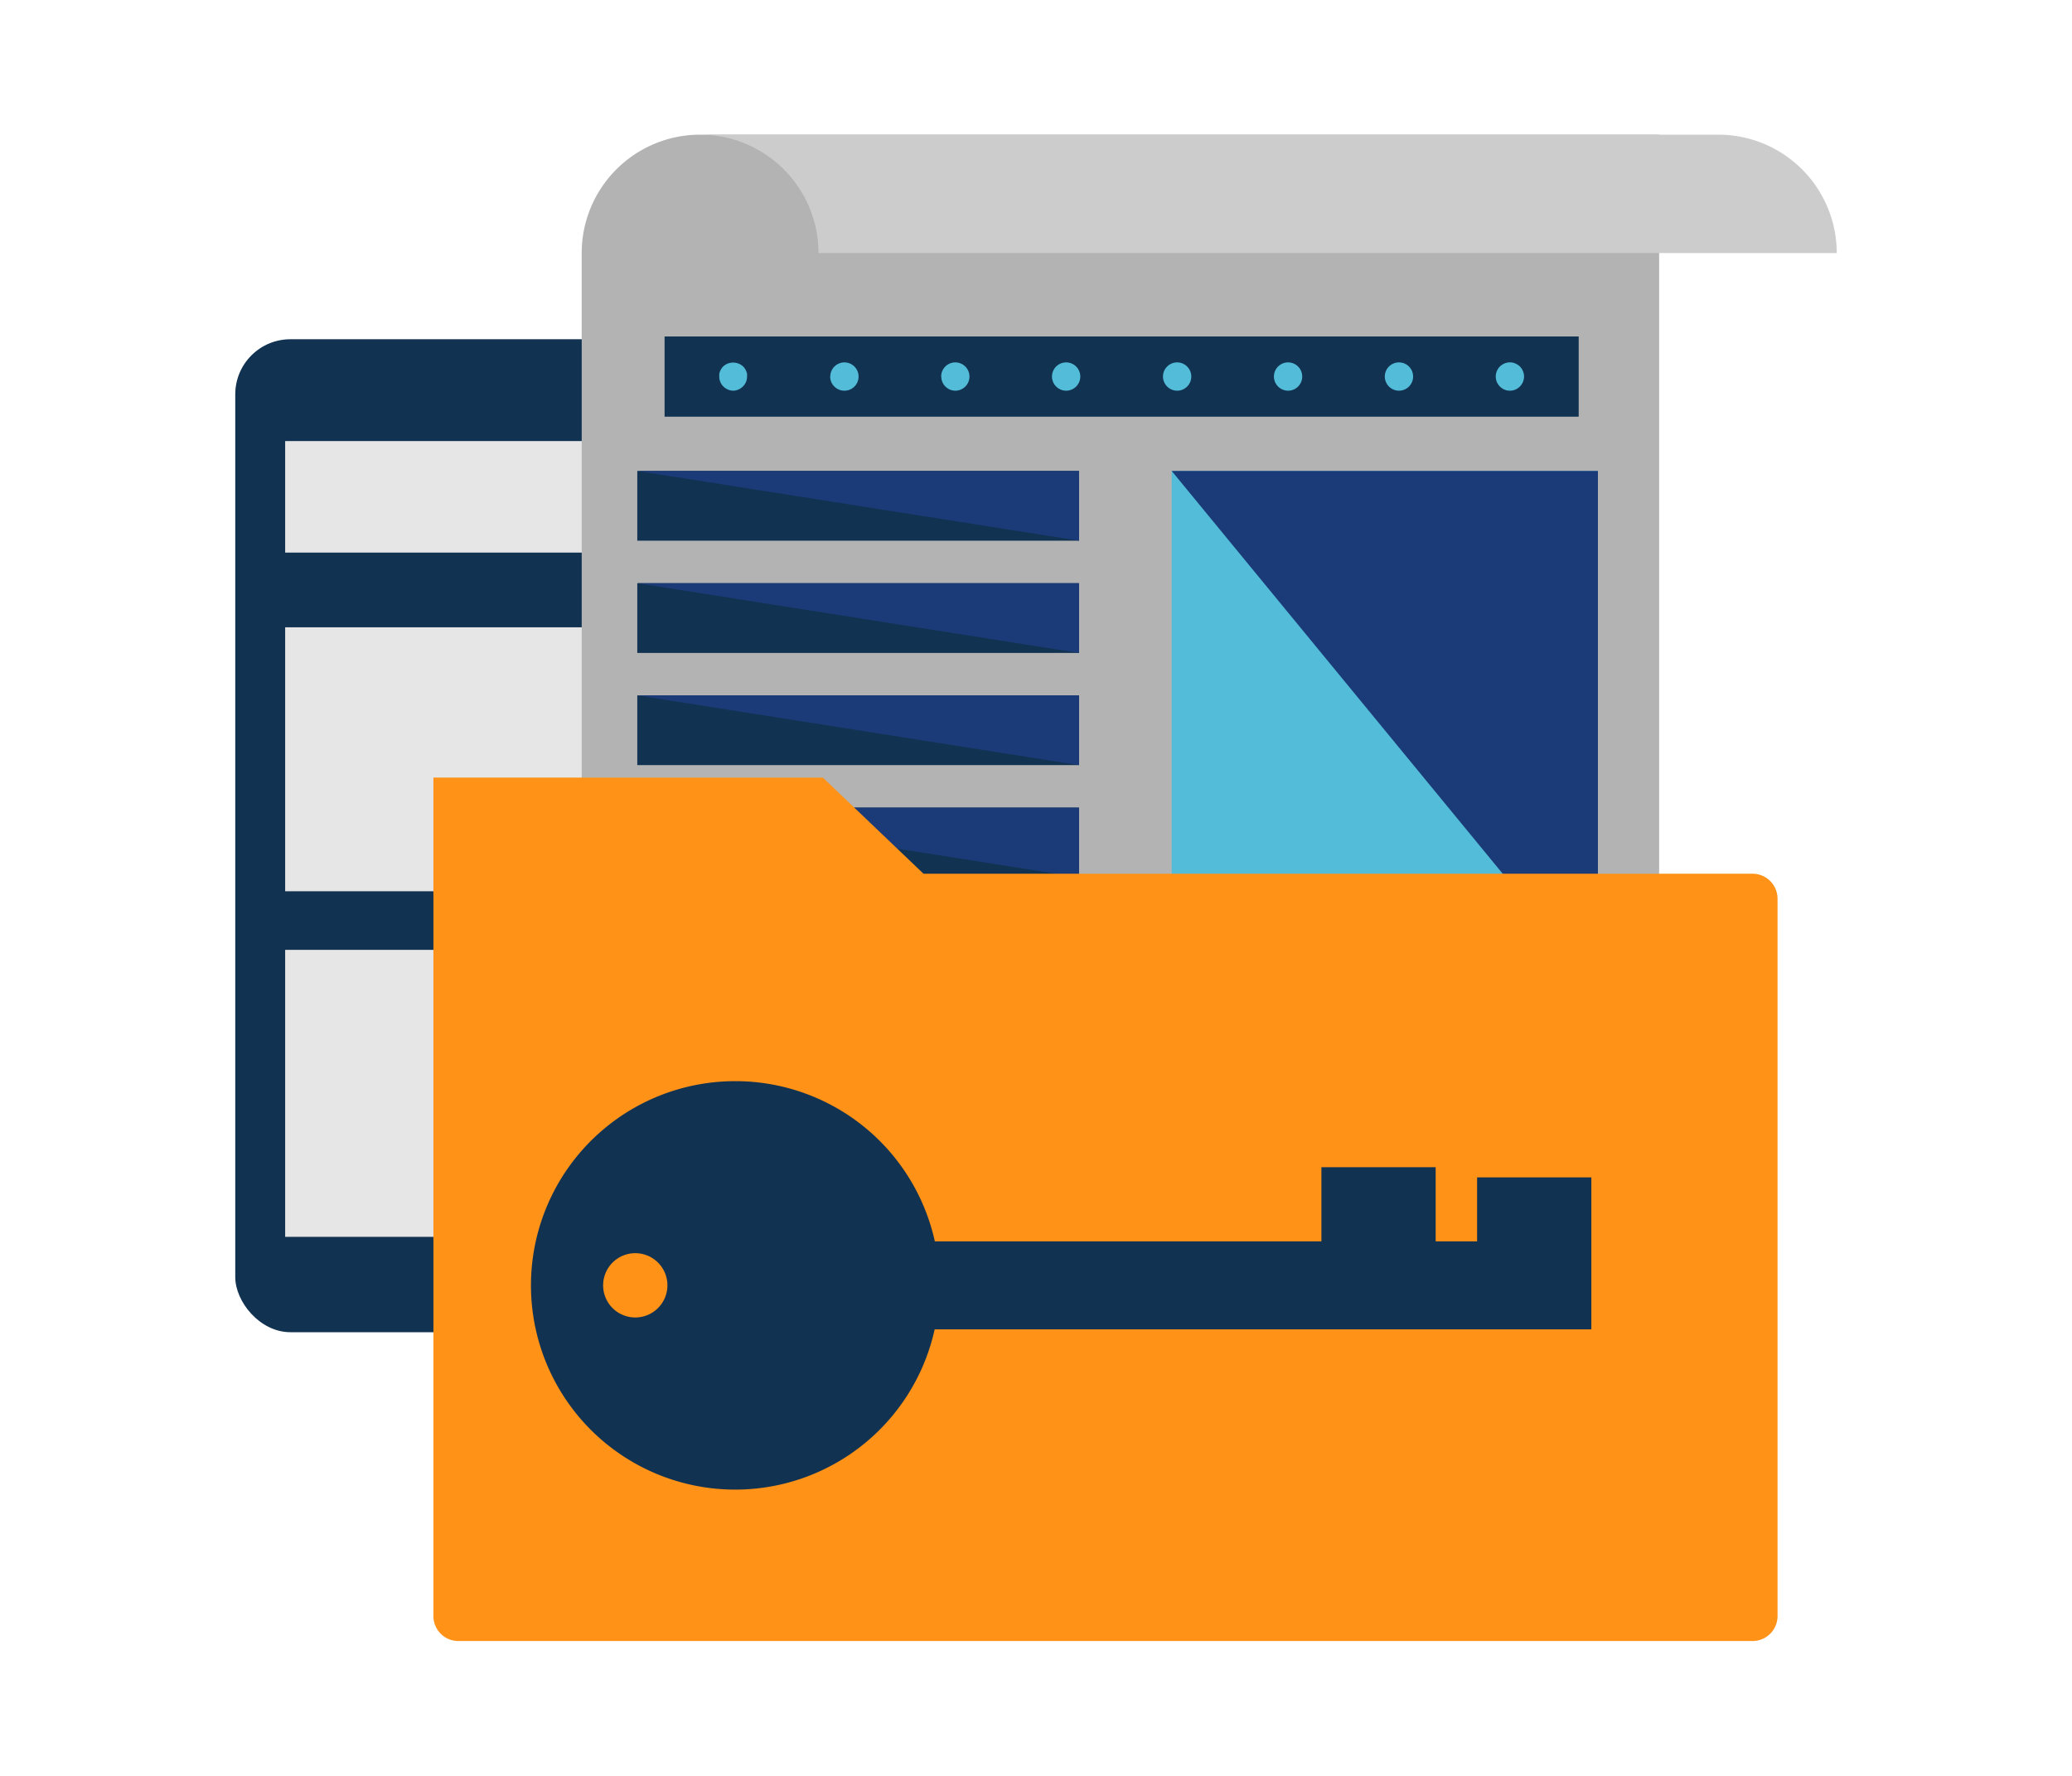
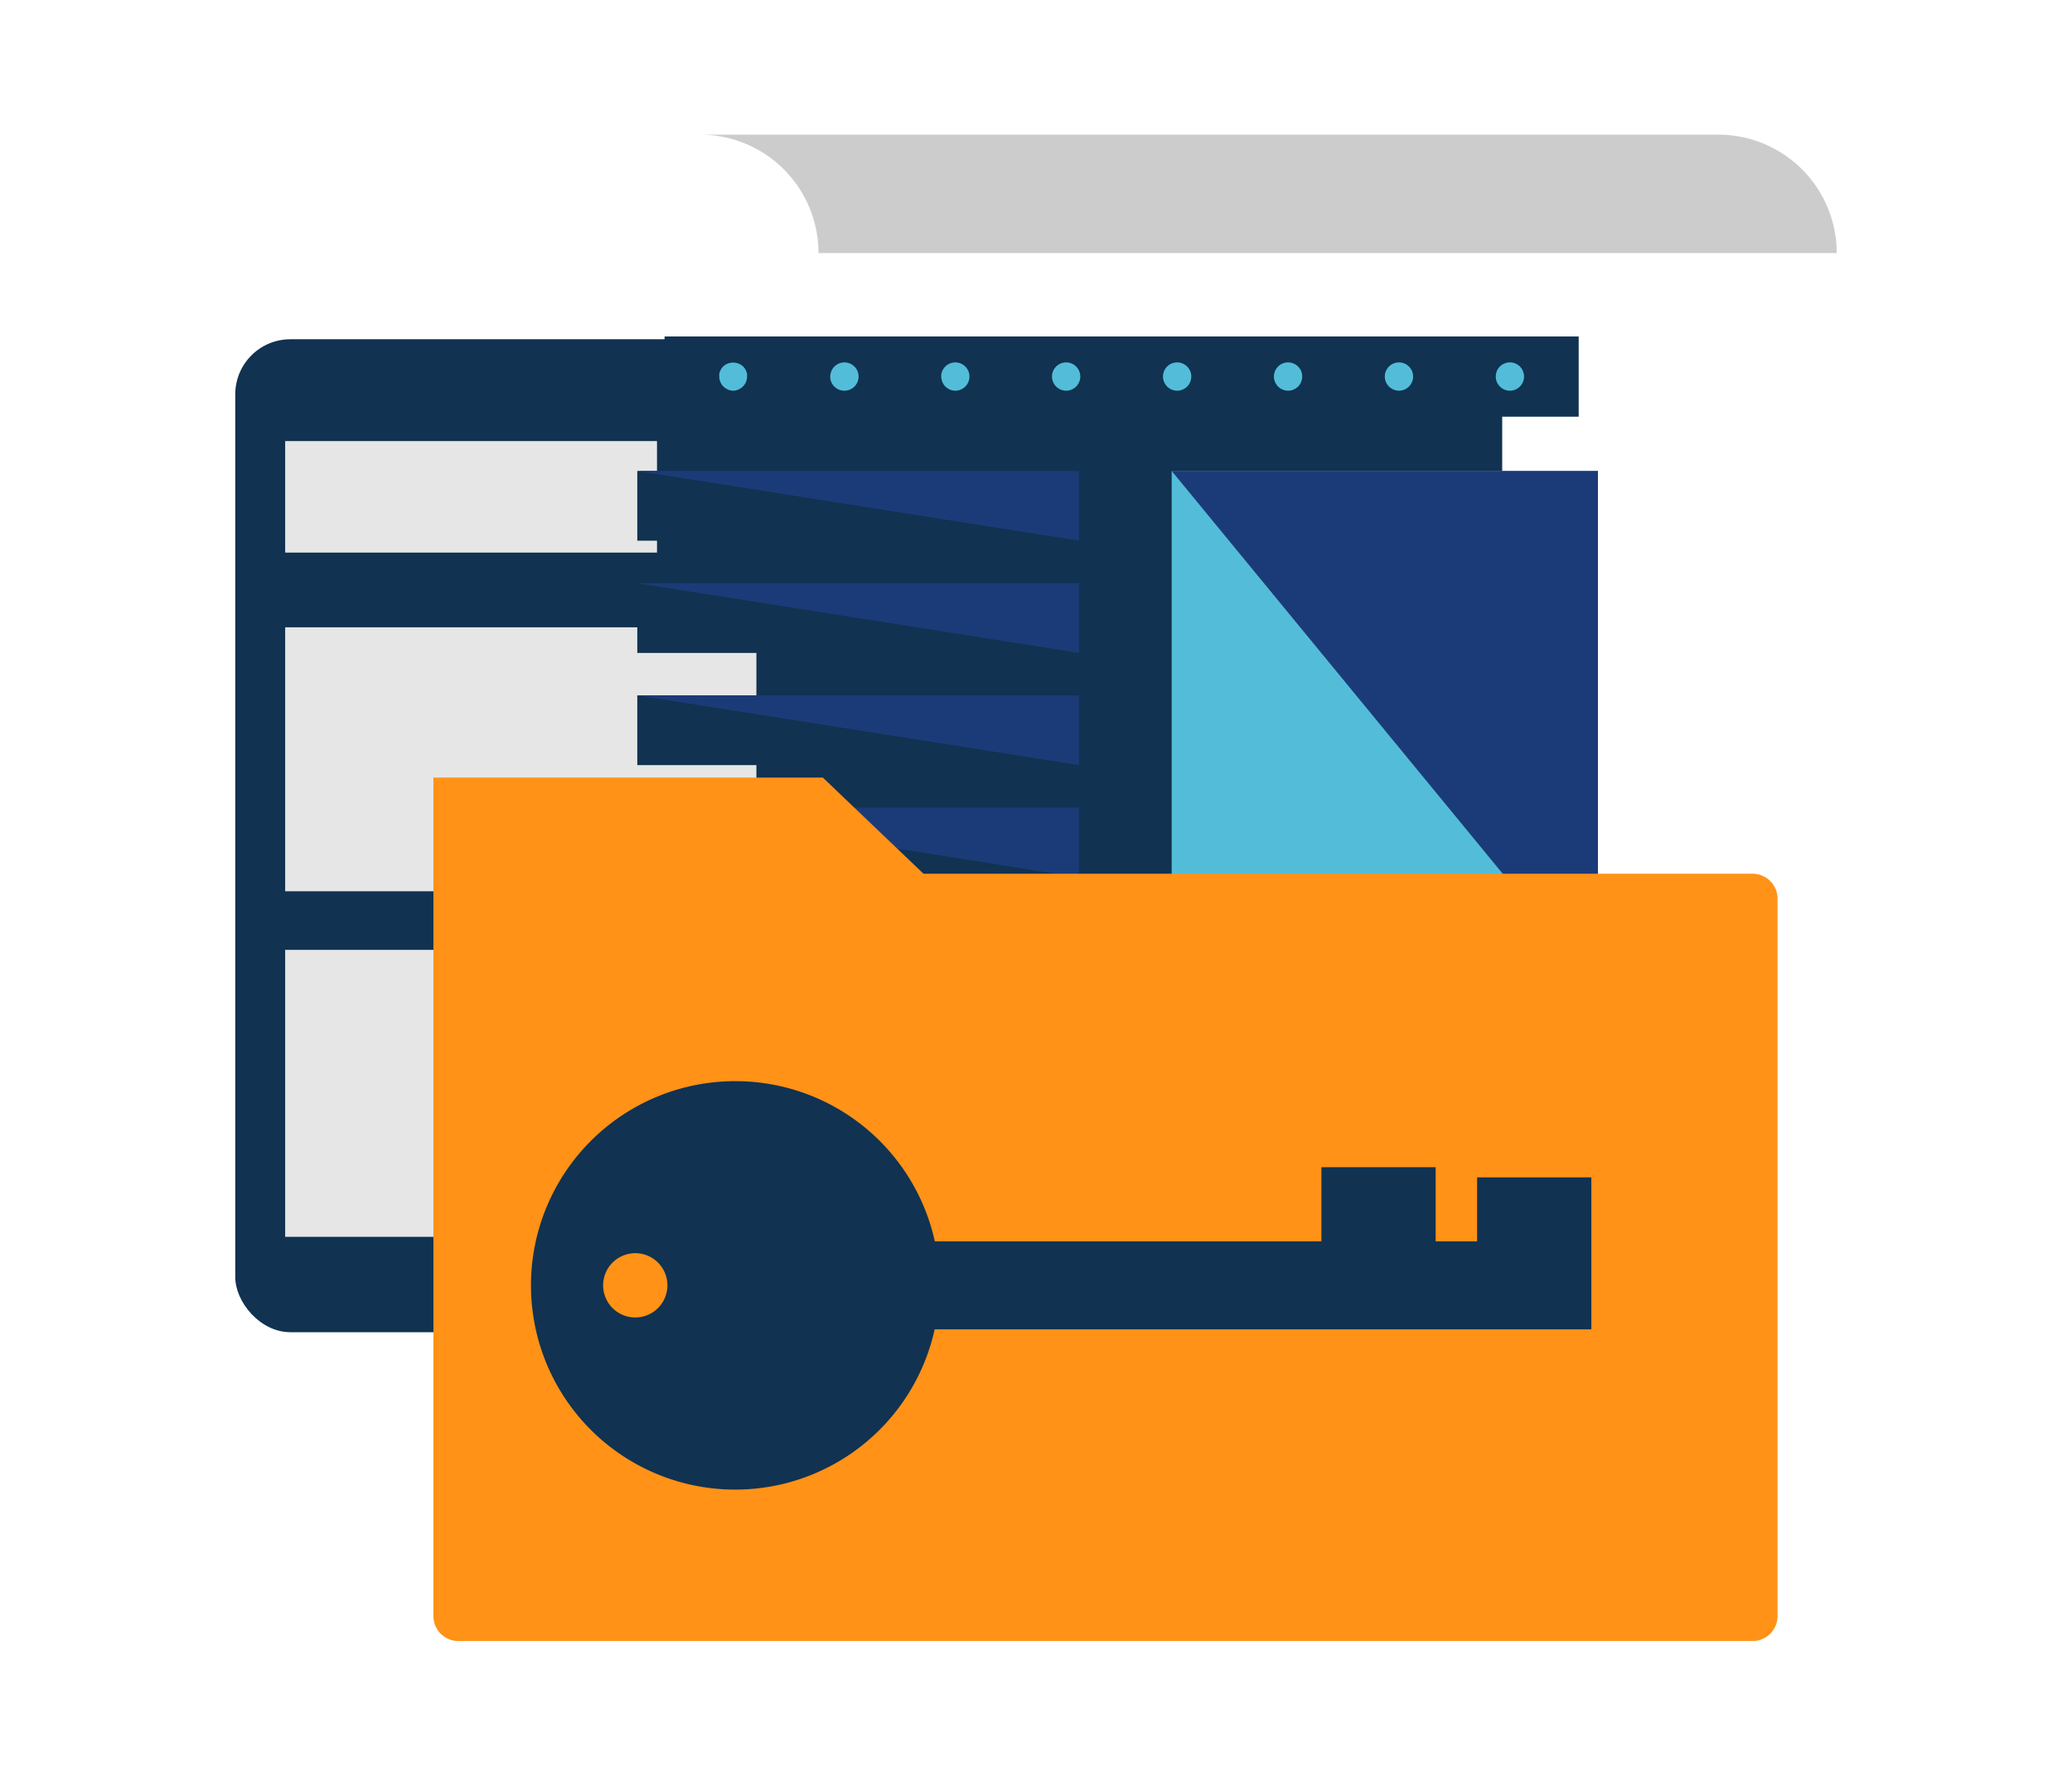
<svg xmlns="http://www.w3.org/2000/svg" viewBox="0 0 350 300">
  <defs>
    <style>.a,.i{fill:#113251;}.b{fill:#e6e6e6;}.c{fill:#b3b3b3;}.d{fill:#ccc;}.d,.e,.f,.h,.i{fill-rule:evenodd;}.e,.g{fill:#53bdd9;}.f{fill:#1b3b78;}.h{fill:#ff9217;}</style>
  </defs>
  <rect class="a" x="39.74" y="57.31" width="214.01" height="167.74" rx="9.31" />
  <rect class="b" x="48.17" y="160.46" width="81.14" height="48.48" />
  <rect class="b" x="48.17" y="105.97" width="79.6" height="44.59" />
  <rect class="b" x="48.17" y="74.51" width="62.81" height="18.84" />
-   <path class="c" d="M118.26,22.75h162a0,0,0,0,1,0,0v154a0,0,0,0,1,0,0h-182a0,0,0,0,1,0,0v-134a20,20,0,0,1,20-20Z" />
  <path class="d" d="M310.26,42.75h-172a20,20,0,0,0-20-20h172A20,20,0,0,1,310.26,42.75Z" />
  <rect class="a" x="112.26" y="56.84" width="154.41" height="13.55" />
  <path class="e" d="M123.89,66a2.26,2.26,0,0,1-.92-.19,2.66,2.66,0,0,1-.78-.52,2.3,2.3,0,0,1-.51-.77,2.19,2.19,0,0,1-.18-.92,3.91,3.91,0,0,1,0-.46,2.35,2.35,0,0,1,.14-.45,2.32,2.32,0,0,1,.22-.41,2.63,2.63,0,0,1,.29-.37,2.49,2.49,0,0,1,3.38,0,2.11,2.11,0,0,1,.3.37,2.32,2.32,0,0,1,.22.41,2.35,2.35,0,0,1,.14.45,3.91,3.91,0,0,1,0,.46,2.19,2.19,0,0,1-.18.92,2.33,2.33,0,0,1-.52.77,2.49,2.49,0,0,1-.77.52,2.22,2.22,0,0,1-.91.19" />
  <path class="e" d="M233.92,63.61A2.39,2.39,0,1,1,236.31,66a2.4,2.4,0,0,1-2.39-2.39m-18.73,0A2.39,2.39,0,1,1,217.58,66a2.4,2.4,0,0,1-2.39-2.39m-18.74,0A2.39,2.39,0,1,1,198.84,66a2.4,2.4,0,0,1-2.39-2.39m-18.75,0A2.39,2.39,0,1,1,180.09,66a2.4,2.4,0,0,1-2.39-2.39m-18.72,0A2.39,2.39,0,1,1,161.37,66,2.39,2.39,0,0,1,159,63.61m-18.75,0A2.39,2.39,0,1,1,142.62,66a2.4,2.4,0,0,1-2.39-2.39" />
  <path class="e" d="M255.05,66a2.34,2.34,0,0,1-1.69-.71,2.49,2.49,0,0,1-.52-.77,2.55,2.55,0,0,1-.18-.92,2.58,2.58,0,0,1,.05-.46,3.33,3.33,0,0,1,.13-.45,3.23,3.23,0,0,1,.22-.41,3.72,3.72,0,0,1,.3-.37,2.06,2.06,0,0,1,.37-.29,2.32,2.32,0,0,1,.41-.22,2.35,2.35,0,0,1,.45-.14,2.37,2.37,0,0,1,.92,0,2.15,2.15,0,0,1,.45.14,2,2,0,0,1,.41.22,2.06,2.06,0,0,1,.37.29,2.69,2.69,0,0,1,.3.37,2.27,2.27,0,0,1,.21.41,2.35,2.35,0,0,1,.14.45,1.9,1.9,0,0,1,.05.46,2.38,2.38,0,0,1-.7,1.69,2.34,2.34,0,0,1-1.69.71" />
  <rect class="a" x="107.65" y="79.56" width="74.61" height="11.78" />
  <rect class="a" x="107.65" y="98.52" width="74.61" height="11.78" />
  <rect class="a" x="107.65" y="117.47" width="74.61" height="11.78" />
  <rect class="a" x="107.65" y="136.43" width="74.61" height="11.78" />
  <rect class="a" x="107.65" y="155.39" width="74.61" height="11.78" />
  <polygon class="f" points="182.26 91.34 107.65 79.56 182.26 79.56 182.26 91.34" />
  <polygon class="f" points="182.26 110.3 107.65 98.52 182.26 98.52 182.26 110.3" />
  <polygon class="f" points="182.26 129.25 107.65 117.47 182.26 117.47 182.26 129.25" />
  <polygon class="f" points="182.26 148.21 107.65 136.43 182.26 136.43 182.26 148.21" />
  <polygon class="f" points="182.26 167.17 107.65 155.39 182.26 155.39 182.26 167.17" />
  <rect class="g" x="197.92" y="79.56" width="72" height="87.61" />
  <polygon class="f" points="269.92 167.17 197.92 79.56 269.92 79.56 269.92 167.17" />
  <path class="h" d="M300.26,151.82V273a4.22,4.22,0,0,1-4.22,4.22H77.43A4.22,4.22,0,0,1,73.21,273V131.36H139L156,147.6H296A4.22,4.22,0,0,1,300.26,151.82Z" />
  <path class="i" d="M124.2,182.64a34.5,34.5,0,1,0,33.68,41.93H268.81V198.89h-19.3V209.7h-7V197.18h-19.3V209.7h-65.3A34.5,34.5,0,0,0,124.2,182.64Zm-11.46,34.5a5.43,5.43,0,1,1-5.42-5.44A5.43,5.43,0,0,1,112.74,217.14Z" />
</svg>